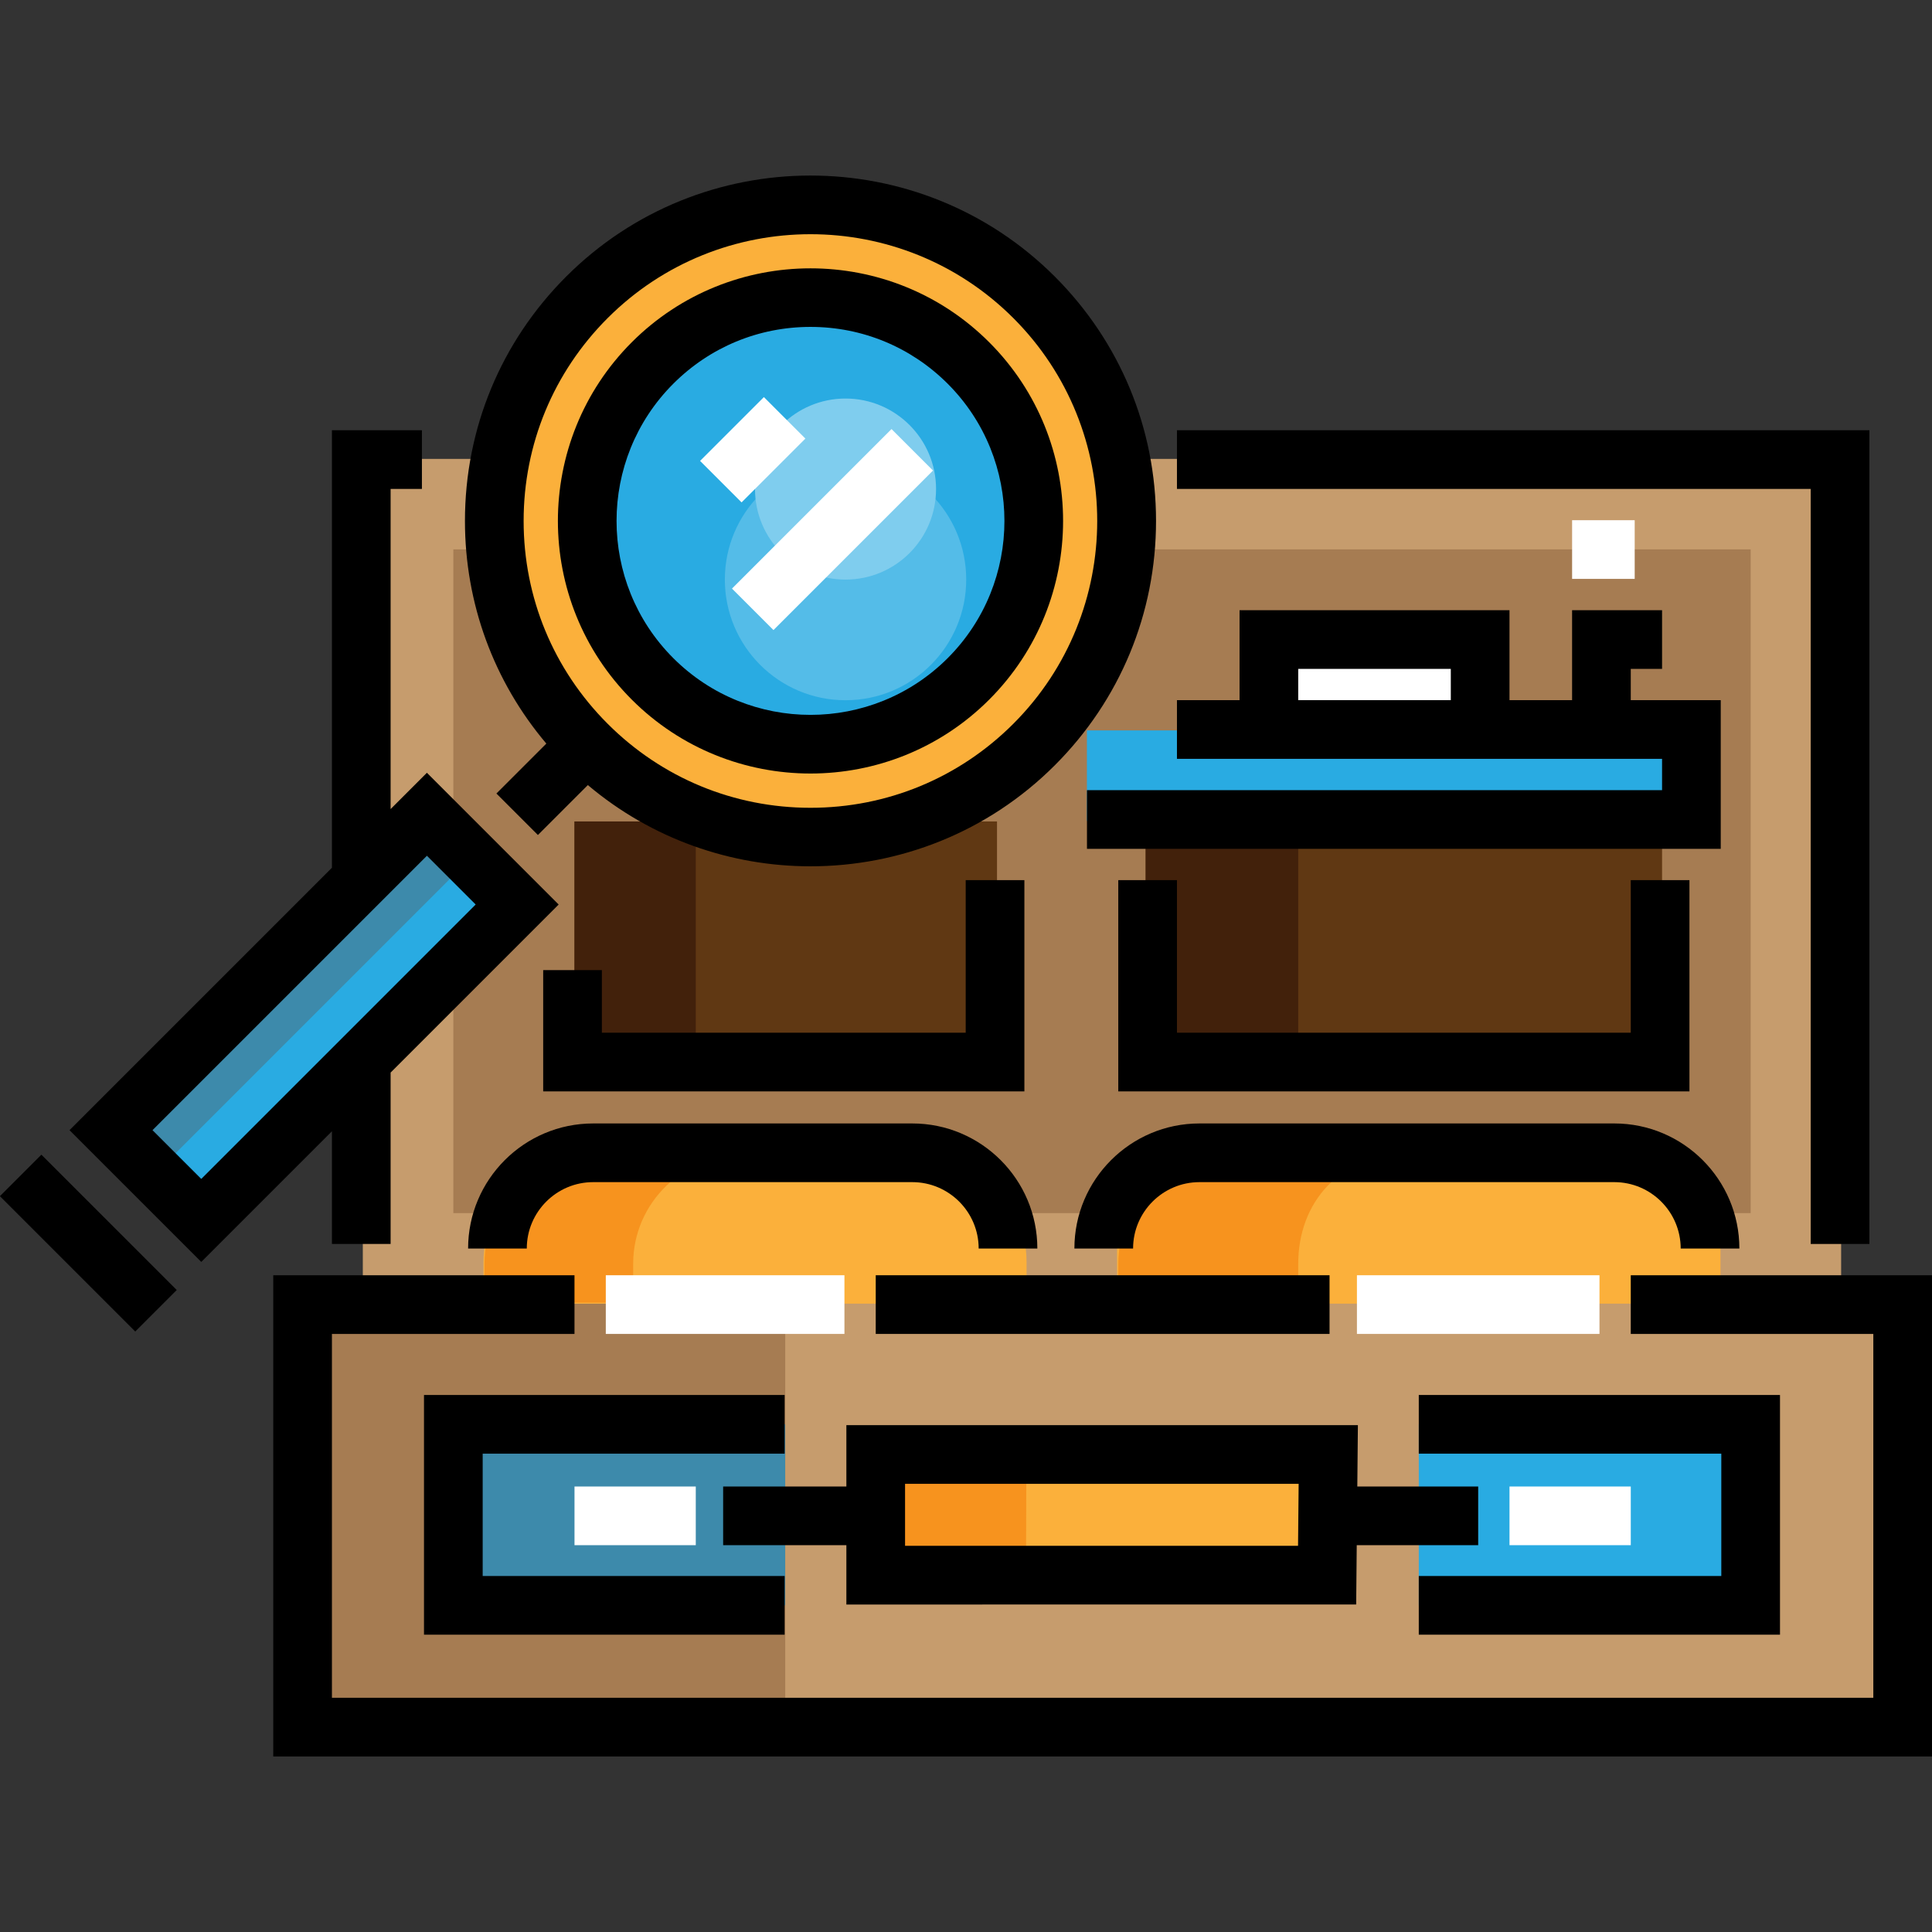
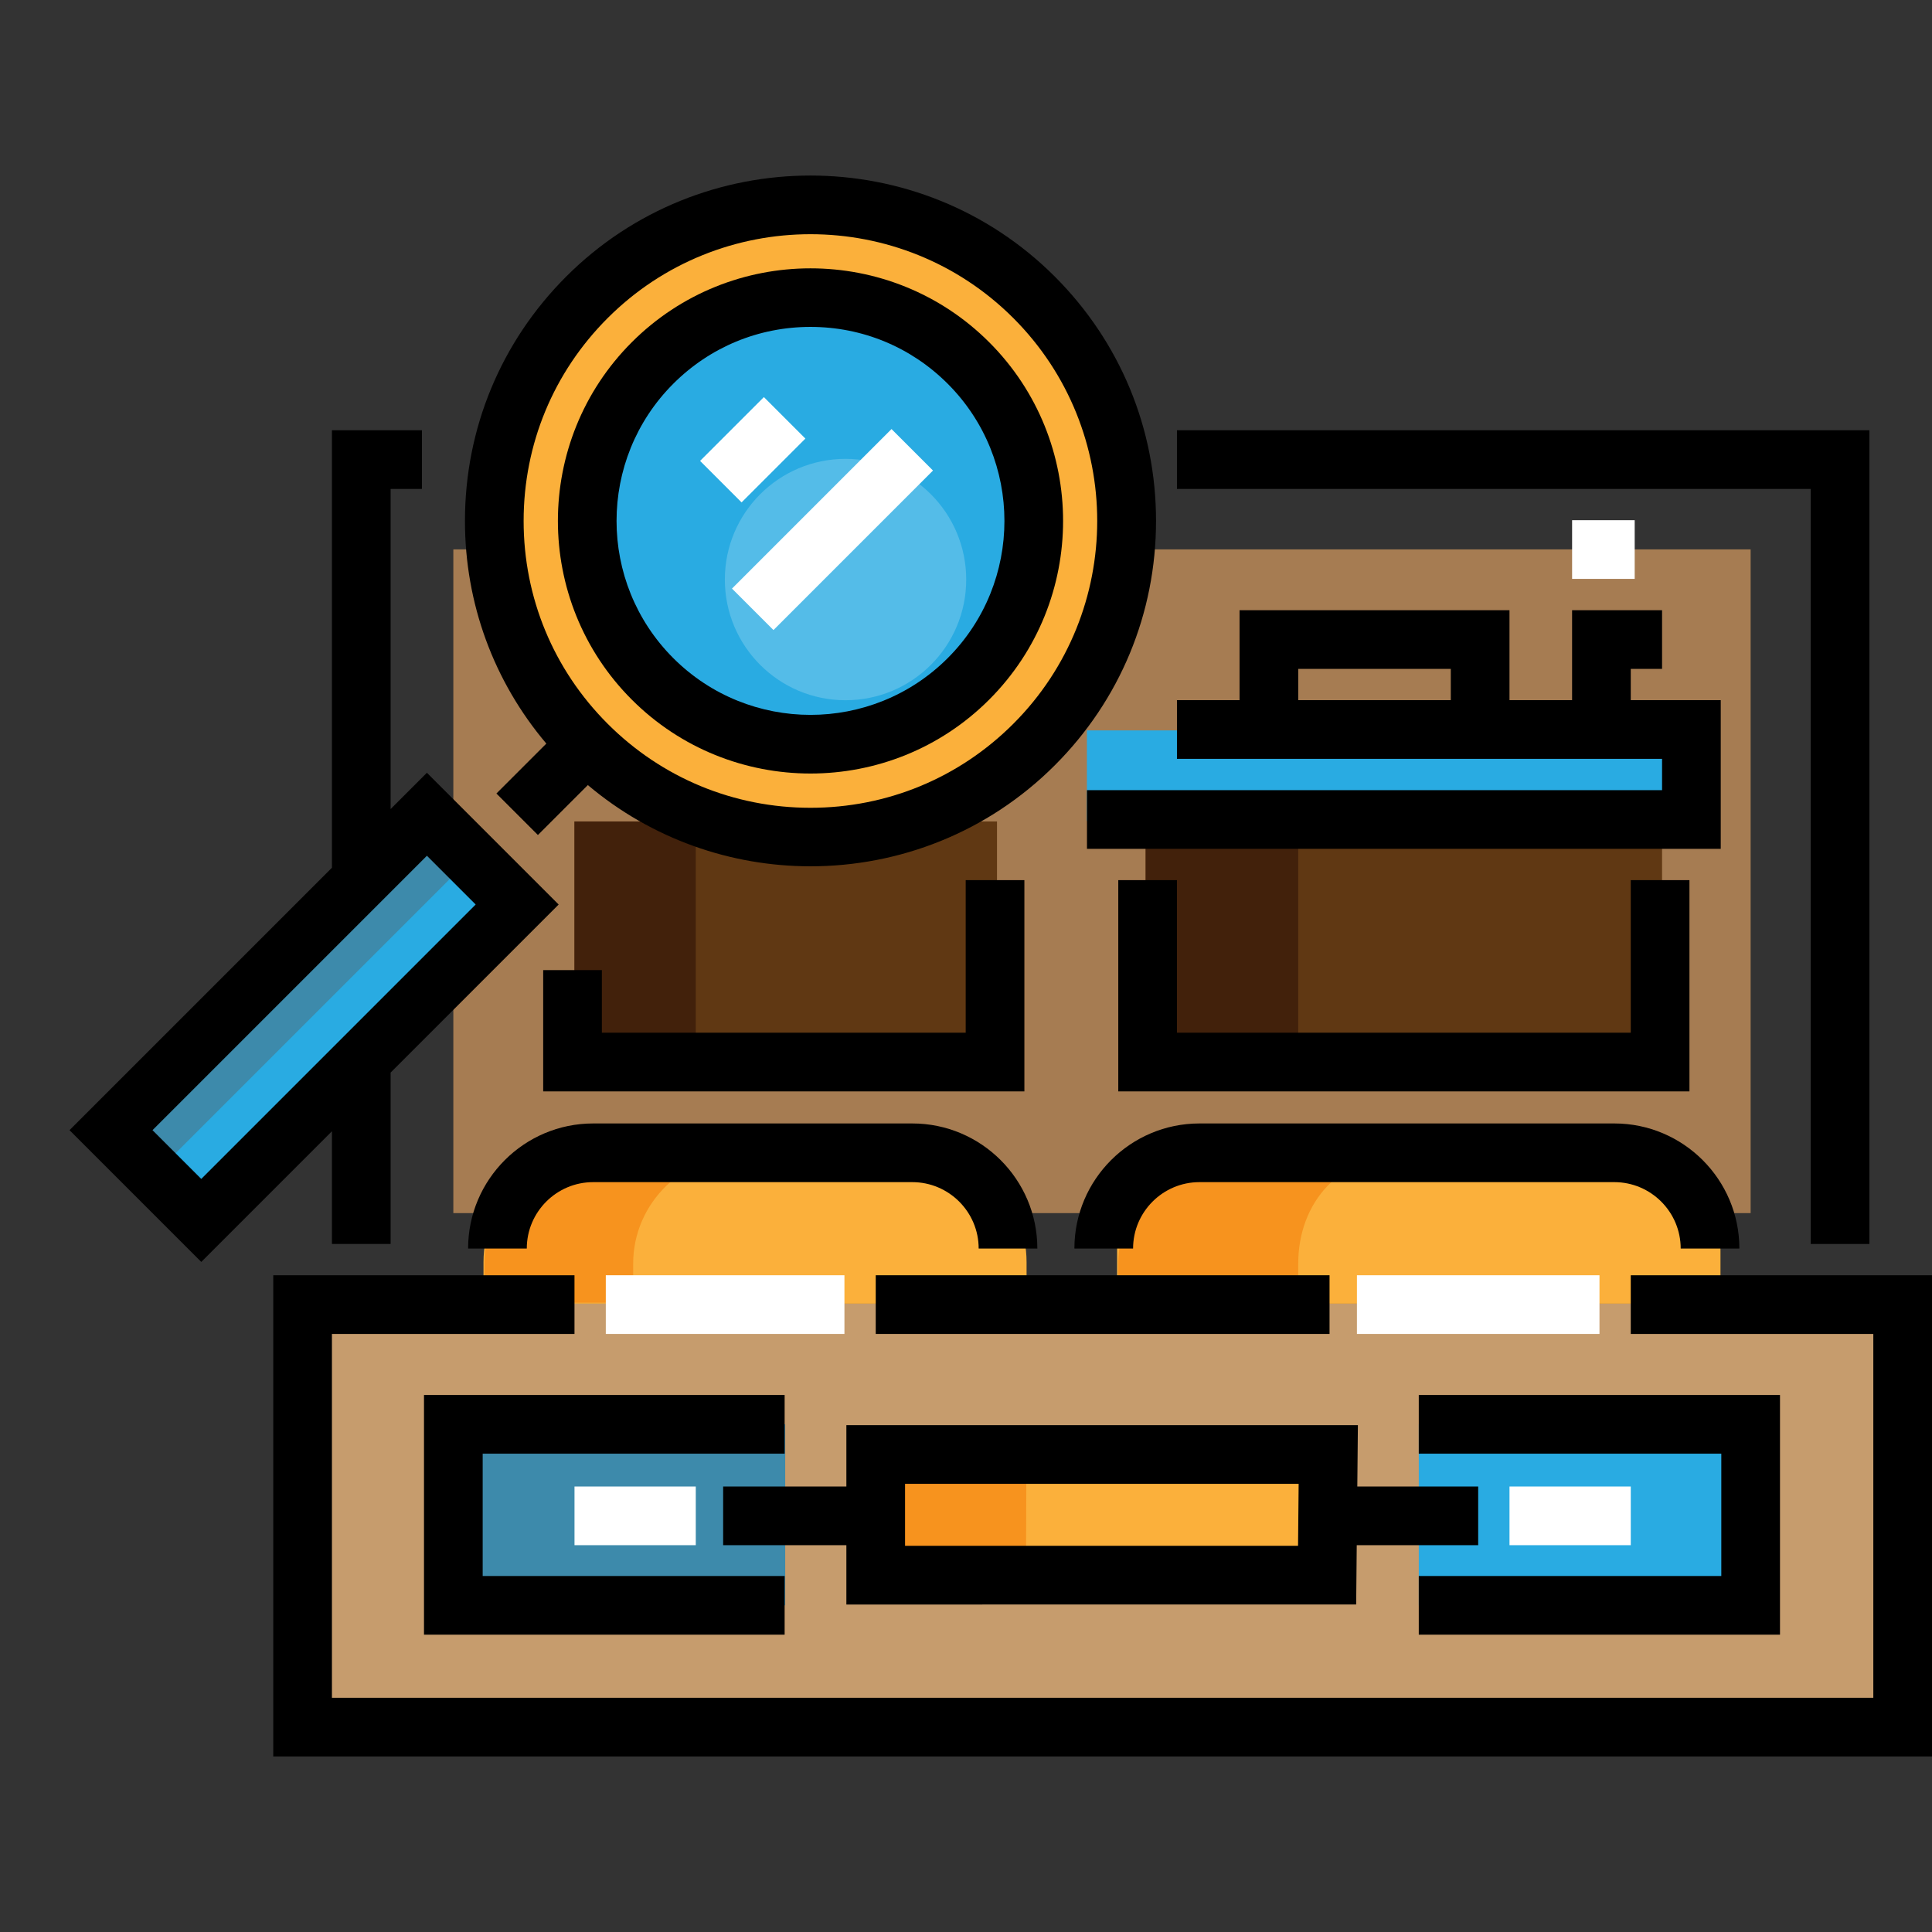
<svg xmlns="http://www.w3.org/2000/svg" version="1.1" id="Layer_1" viewBox="0 0 512 512" xml:space="preserve">
  <rect x="0" y="0" width="512" height="512" fill="#333333" stroke="none" />
  <rect x="80.163" y="345.481" style="fill:#C69C6D;" width="423.755" height="111.939" />
-   <rect x="80.163" y="345.481" style="fill:#A67C52;" width="127.926" height="111.939" />
  <polygon style="fill:#FBB03B;" points="351.699,417.437 232.074,417.437 232.074,385.455 352.004,385.455 " />
  <polygon style="fill:#F7931E;" points="271.898,417.437 232.074,417.437 232.074,385.455 272,385.455 " />
-   <rect x="96.15" y="121.613" style="fill:#C69C6D;" width="391.771" height="223.868" />
  <rect x="120.14" y="377.454" style="fill:#3D8AAB;" width="87.948" height="47.971" />
  <rect x="375.992" y="377.454" style="fill:#29ABE2;" width="87.948" height="47.971" />
  <rect x="120.14" y="145.593" style="fill:#A67C52;" width="343.8" height="175.897" />
-   <rect x="336.014" y="169.584" style="fill:#FFFFFF;" width="55.967" height="23.991" />
  <rect x="288.044" y="193.564" style="fill:#29ABE2;" width="159.91" height="23.991" />
  <polyline style="fill:#603813;" points="440.464,217.694 440.464,281.973 303.612,281.973 303.612,217.694 " />
  <polyline style="fill:#42210B;" points="344.045,217.694 344.045,281.973 303.612,281.973 303.612,217.694 " />
  <polyline style="fill:#603813;" points="264.215,217.694 264.215,281.973 152.245,281.973 152.245,217.694 " />
  <polyline style="fill:#42210B;" points="184.384,217.694 184.384,281.973 152.245,281.973 152.245,217.694 " />
  <path style="fill:#FBB03B;" d="M272.05,345.478H128.134v-11.015c0-15.995,12.967-28.963,28.963-28.963h85.992  c15.995,0,28.962,12.967,28.962,28.963V345.478z" />
  <path style="fill:#F7931E;" d="M197.504,305.818h-39.976c-16.234,0-29.129,12.842-29.129,29.076v10.321h39.397v-10.321  C167.796,318.661,181.271,305.818,197.504,305.818z" />
  <path style="fill:#FBB03B;" d="M455.945,345.478H296.037v-14.03c0-14.33,11.617-25.946,25.946-25.946h108.015  c14.33,0,25.946,11.617,25.946,25.946v14.03H455.945z" />
  <path style="fill:#F7931E;" d="M373.115,305.818h-44.419c-18.037,0-32.342,12.842-32.342,29.076v10.321h47.691v-10.321  C344.045,318.661,355.078,305.818,373.115,305.818z" />
  <polygon points="207.937,433.208 112.363,433.208 112.363,369.684 207.937,369.684 207.937,385.235 127.915,385.235   127.915,417.657 207.937,417.657 " />
  <rect x="152.249" y="393.939" style="fill:#FFFFFF;" width="32.14" height="15.551" />
  <polygon points="471.716,433.208 375.991,433.208 375.991,417.657 456.165,417.657 456.165,385.235 375.991,385.235   375.991,369.684 471.716,369.684 " />
  <rect x="400.034" y="393.939" style="fill:#FFFFFF;" width="32.14" height="15.551" />
  <path d="M391.736,393.943H359.7l0.155-16.264H224.298v16.264h-32.657v15.551h32.657v15.718H359.4l0.15-15.718h32.185v-15.551  H391.736z M343.996,409.661H239.85v-16.431h104.305L343.996,409.661z" />
  <g>
    <rect x="160.543" y="337.954" style="fill:#FFFFFF;" width="63.242" height="15.551" />
    <rect x="359.601" y="337.954" style="fill:#FFFFFF;" width="64.279" height="15.551" />
  </g>
  <rect x="232.079" y="337.954" width="120.264" height="15.551" />
  <polygon points="512,465.479 72.414,465.479 72.414,337.958 152.245,337.958 152.245,353.509 87.965,353.509 87.965,449.928   496.449,449.928 496.449,353.509 432.17,353.509 432.17,337.958 512,337.958 " />
  <path d="M274.908,330.872h-15.551c0-9.701-7.892-17.594-17.594-17.594h-84.565c-9.701,0-17.595,7.893-17.595,17.594h-15.551  c0-18.276,14.869-33.145,33.146-33.145h84.565C260.039,297.726,274.908,312.595,274.908,330.872z" />
  <path d="M460.952,330.872h-15.551c0-9.701-7.892-17.594-17.594-17.594H317.872c-9.701,0-17.594,7.893-17.594,17.594h-15.551  c0-18.276,14.869-33.145,33.145-33.145h109.936C446.084,297.726,460.952,312.595,460.952,330.872z" />
  <path style="fill:#FBB03B;" d="M274.042,78.799c-32.725-32.725-85.783-32.725-118.507,0c-32.724,32.724-32.724,85.782,0,118.507  s85.782,32.725,118.507,0S306.767,111.523,274.042,78.799z M256.647,179.91c-23.118,23.118-60.599,23.118-83.716,0  s-23.118-60.599,0-83.715c23.118-23.118,60.599-23.118,83.716,0C279.765,119.311,279.765,156.792,256.647,179.91z" />
  <circle style="fill:#29ABE2;" cx="214.786" cy="138.056" r="59.199" />
  <circle style="fill:#54BCE8;" cx="224.075" cy="153.587" r="31.982" />
-   <circle style="fill:#7FCDEE;" cx="224.075" cy="129.606" r="23.991" />
  <path d="M214.789,204.992c-17.15,0-34.3-6.528-47.357-19.584c-26.112-26.112-26.112-68.599,0-94.712  c26.114-26.113,68.6-26.113,94.713,0c26.112,26.112,26.112,68.599,0,94.712C249.089,198.464,231.939,204.992,214.789,204.992z   M214.789,86.632c-13.735,0-26.648,5.349-36.359,15.061c-20.049,20.049-20.049,52.671,0,72.719s52.671,20.049,72.719,0  c20.049-20.049,20.049-52.671,0-72.719C241.437,91.98,228.524,86.632,214.789,86.632z" />
  <rect x="66.319" y="210.409" transform="matrix(-0.707 -0.707 0.707 -0.707 -48.551 519.094)" style="fill:#29ABE2;" width="33.826" height="118.387" />
  <rect x="69.265" y="204.408" transform="matrix(-0.707 -0.707 0.707 -0.707 -54.531 504.616)" style="fill:#3D8AAB;" width="15.959" height="118.387" />
  <path d="M279.541,73.3c-35.705-35.705-93.799-35.705-129.504,0c-17.296,17.296-26.82,40.292-26.82,64.752  c0,21.848,7.618,42.515,21.567,59.008l-13.229,13.229l10.997,10.996l13.234-13.234c16.986,14.337,37.988,21.529,59.003,21.529  c23.449,0,46.899-8.925,64.752-26.778c17.296-17.296,26.82-40.292,26.82-64.752C306.361,113.592,296.836,90.596,279.541,73.3z   M268.544,191.807c-14.358,14.358-33.449,22.266-53.755,22.266s-39.397-7.907-53.755-22.266  c-14.359-14.359-22.267-33.449-22.267-53.755s7.907-39.397,22.267-53.756c14.819-14.82,34.287-22.23,53.755-22.23  c19.467,0,38.936,7.411,53.755,22.23C298.184,113.938,298.184,162.167,268.544,191.807z" />
-   <rect x="-1.932" y="321.62" transform="matrix(-0.707 -0.707 0.707 -0.707 -192.908 578.886)" width="50.74" height="15.551" />
  <path d="M148.05,239.707l-34.916-34.915l-9.617,9.618v-84.84h8.294v-15.551H87.965v115.943l-69.543,69.544l34.915,34.915  l34.628-34.628v29.873h15.551v-45.425L148.05,239.707z M40.414,299.504l72.719-72.72l12.923,12.922l-72.72,72.72L40.414,299.504z" />
  <polygon points="495.412,329.664 479.861,329.664 479.861,129.569 311.906,129.569 311.906,114.018 495.412,114.018 " />
  <g>
    <rect x="191.697" y="107.193" transform="matrix(-0.707 -0.707 0.707 -0.707 256.268 344.454)" style="fill:#FFFFFF;" width="15.551" height="23.918" />
    <rect x="212.834" y="110.402" transform="matrix(-0.707 -0.707 0.707 -0.707 277.397 395.502)" style="fill:#FFFFFF;" width="15.551" height="59.797" />
  </g>
  <polygon points="447.721,289.23 296.354,289.23 296.354,233.245 311.906,233.245 311.906,273.679 432.17,273.679 432.17,233.245   447.721,233.245 " />
  <polygon points="271.472,289.23 143.95,289.23 143.95,257.09 159.502,257.09 159.502,273.679 255.921,273.679 255.921,233.245   271.472,233.245 " />
  <path d="M432.17,185.554v-8.294h8.294v-15.551h-23.845v23.845H400.03v-23.845h-71.536v23.845h-16.588v15.551h128.558v8.294H288.06  v15.551h167.955v-39.397H432.17z M344.045,177.26h40.434v8.294h-40.434V177.26z" />
  <rect x="416.623" y="137.859" style="fill:#FFFFFF;" width="16.588" height="15.551" />
</svg>